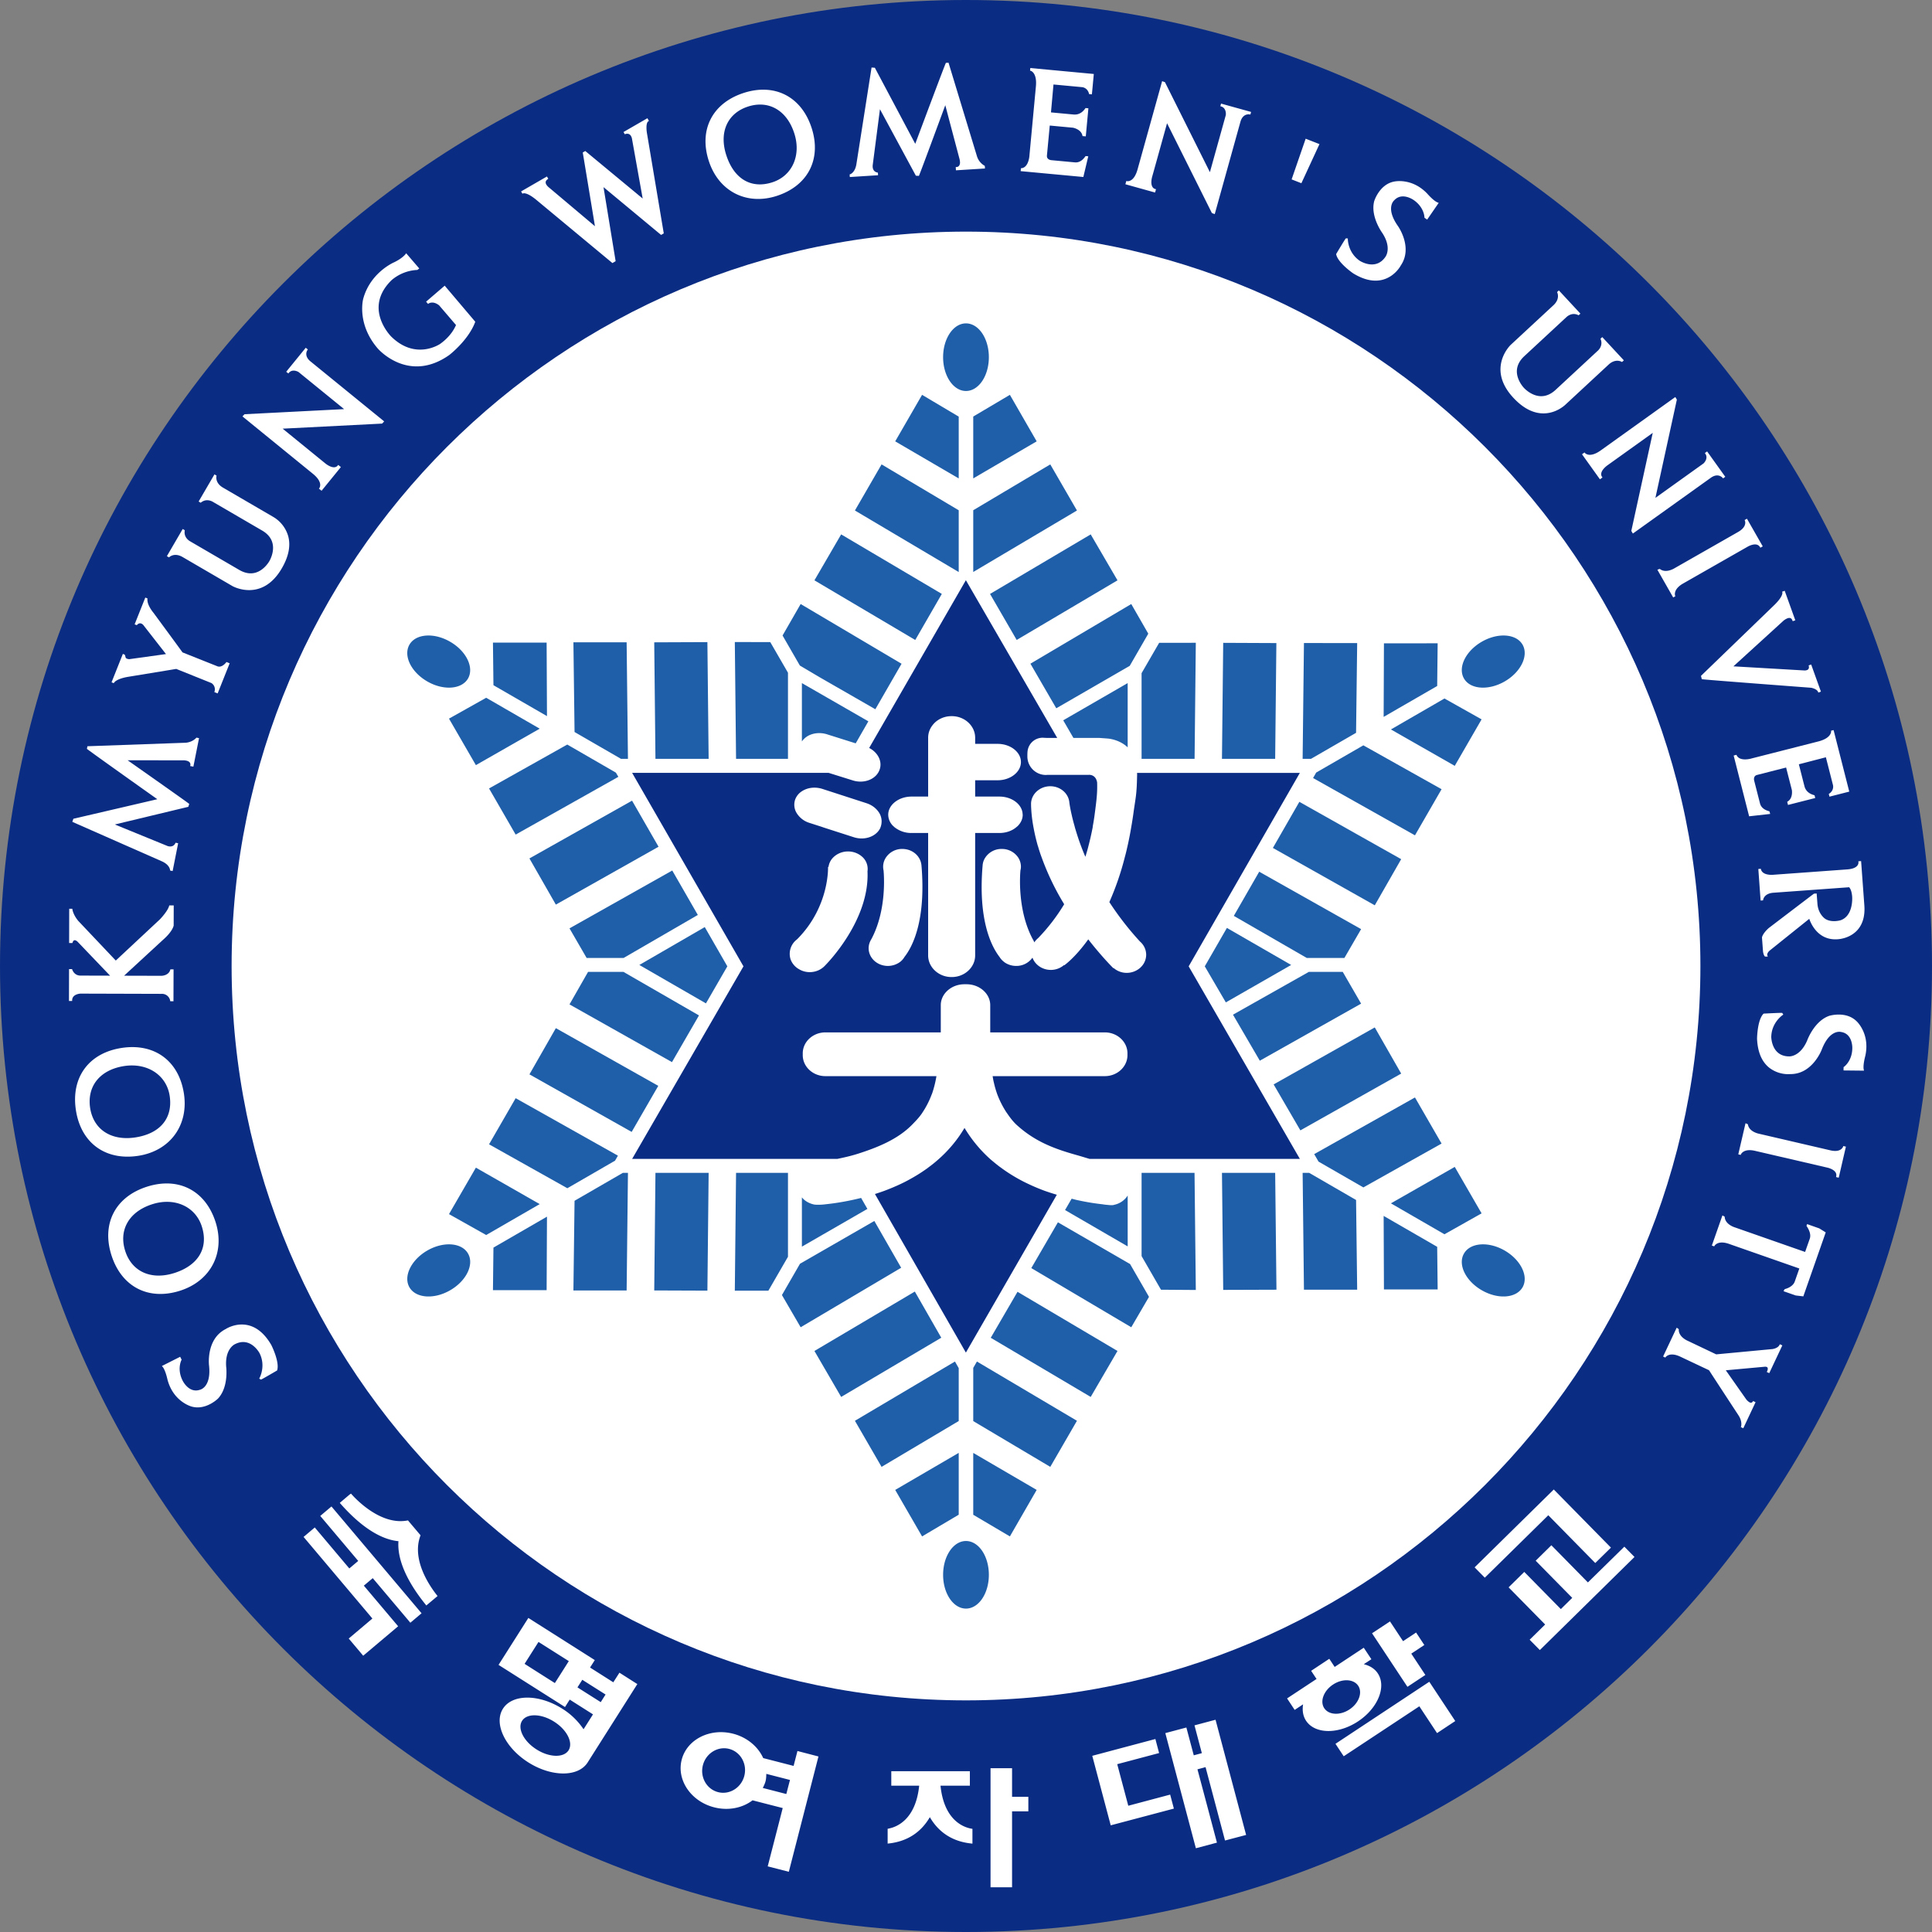
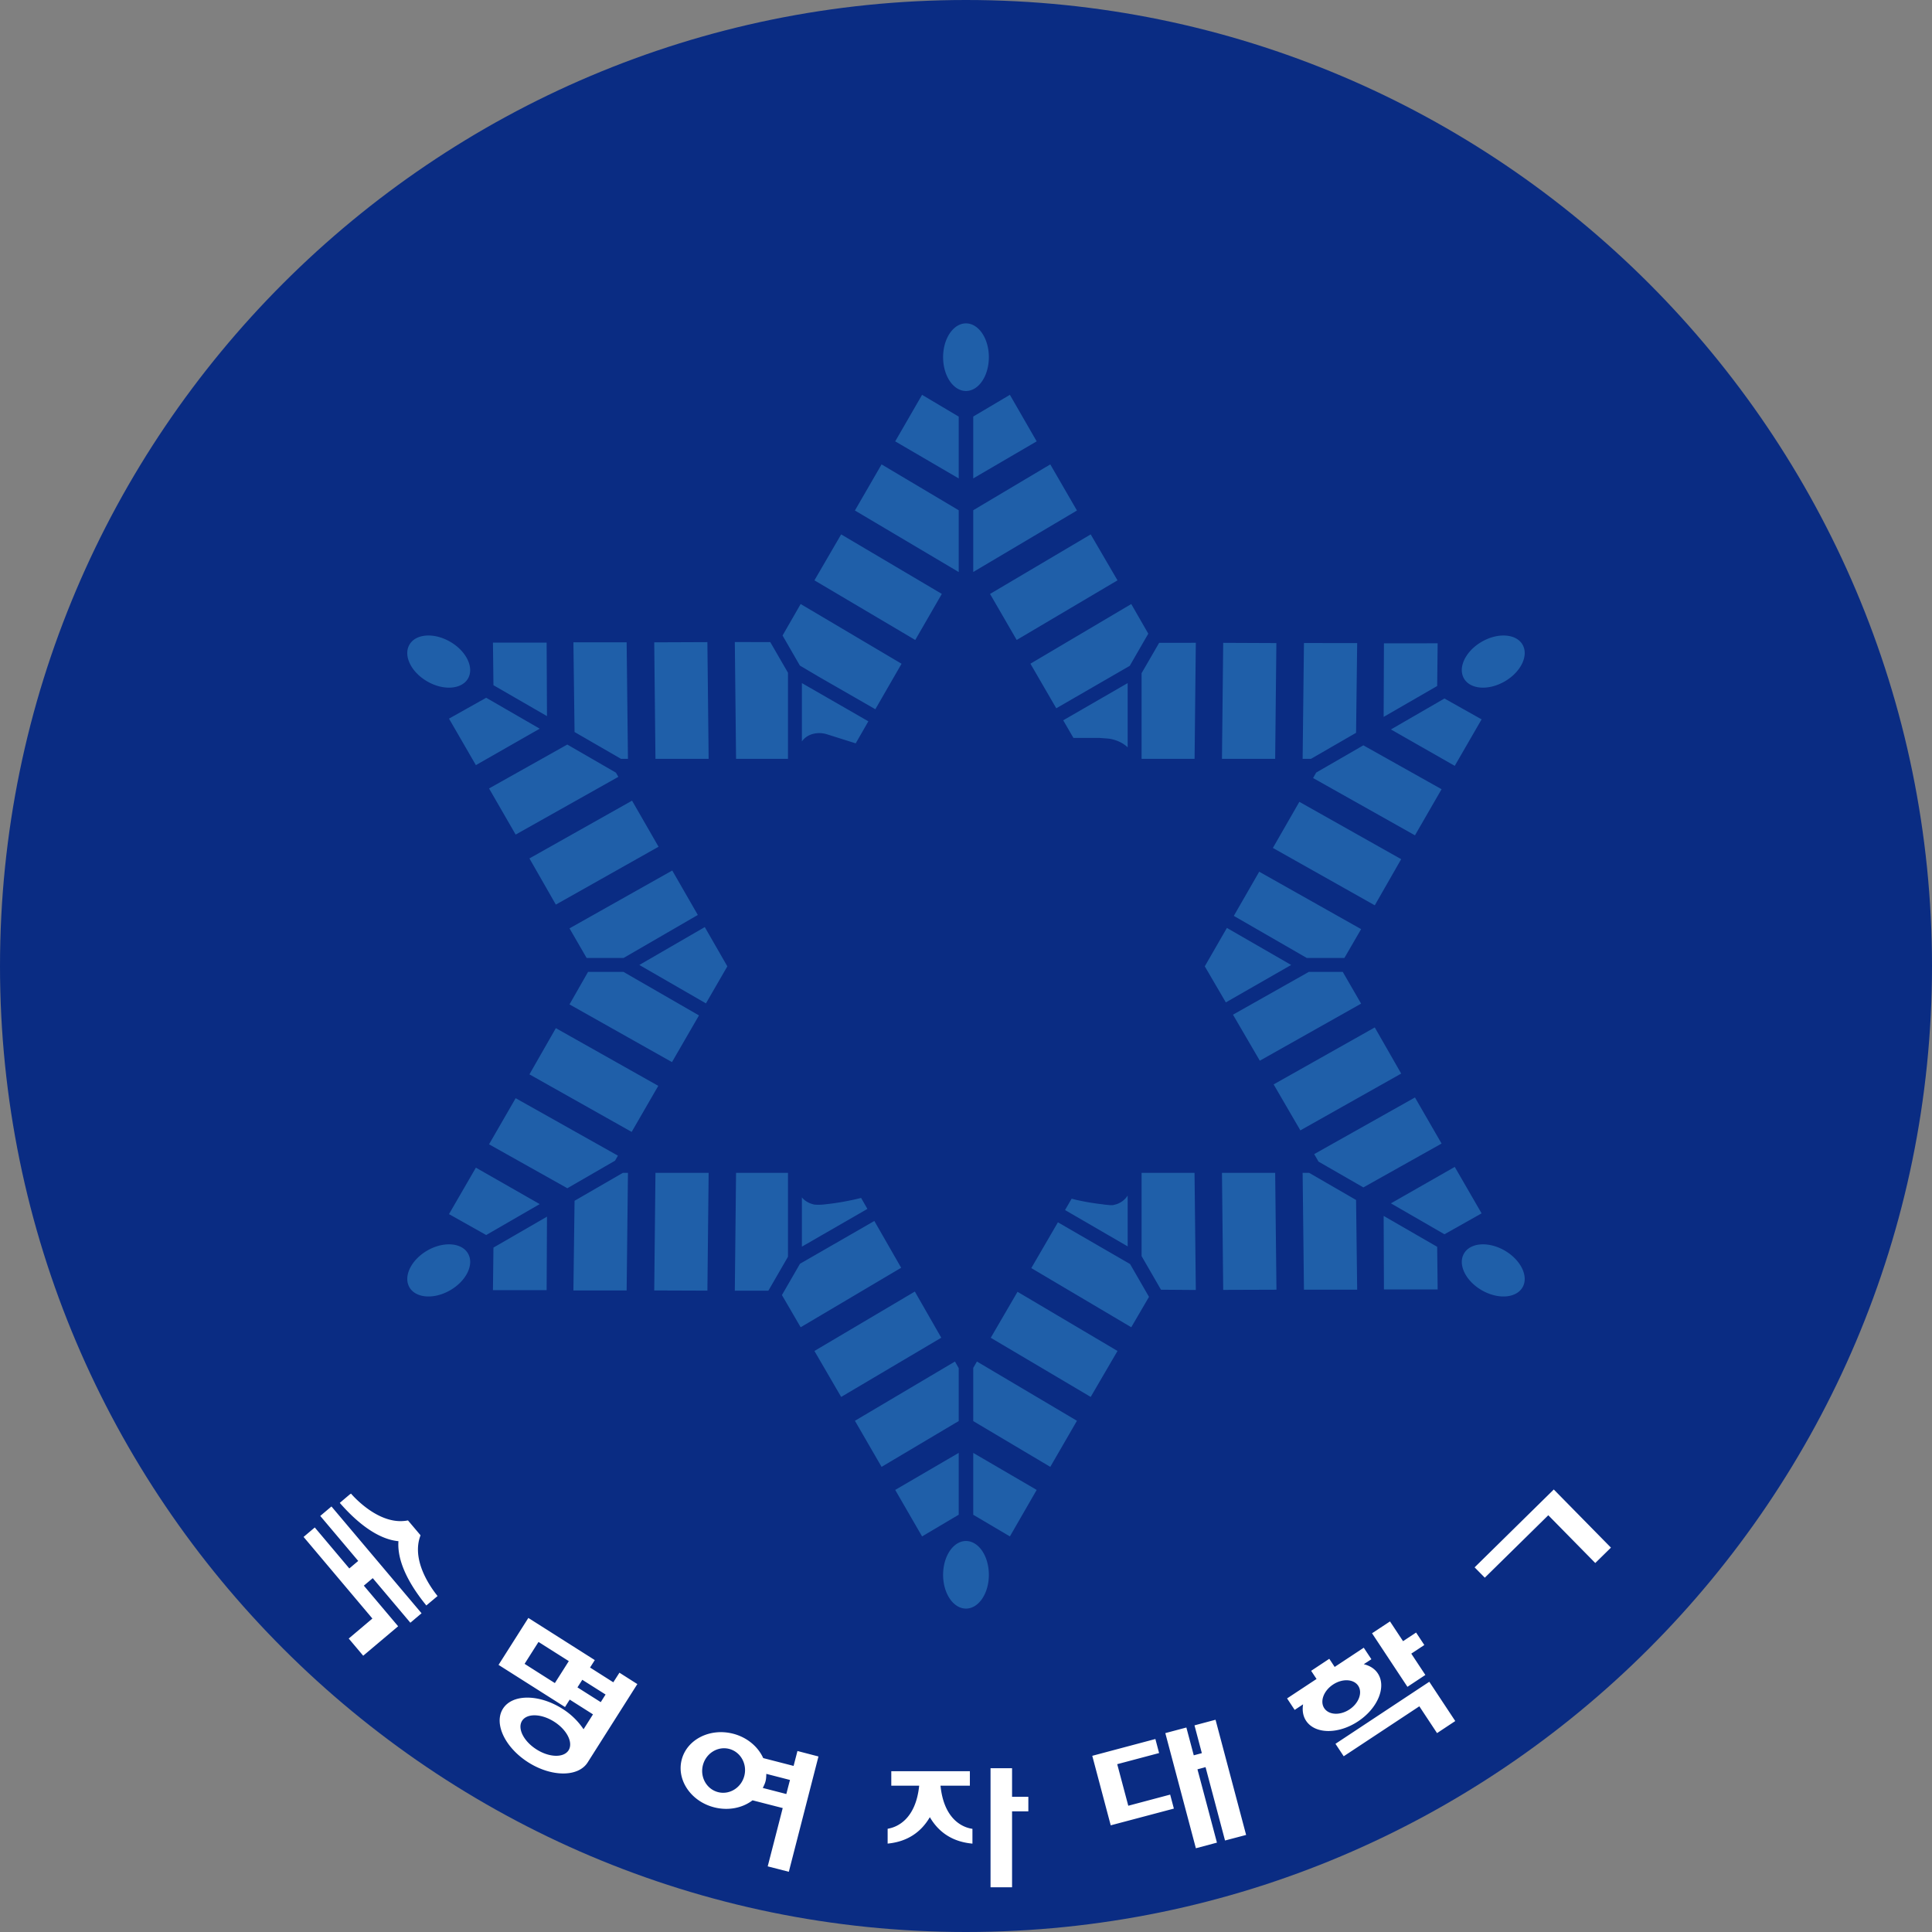
<svg xmlns="http://www.w3.org/2000/svg" width="800" height="800" fill-rule="evenodd" viewBox="0 0 600 600">
  <rect x="0" y="0" width="600" height="600" fill="#808080" stroke="none" />
  <path fill="#0a2c83" d="M0 300.002C0 465.418 134.586 600 299.993 600 465.429 599.999 600 465.418 600 300.002 600.001 134.581 465.429 0 299.991 0 134.586 0 .002 134.581.002 300.002z" />
-   <path fill="#fff" d="M71.93 299.99c0 125.76 102.305 228.075 228.068 228.075 125.744 0 228.08-102.315 228.08-228.075 0-125.76-102.336-228.057-228.08-228.057C174.235 71.933 71.93 174.23 71.93 299.99z" />
  <path fill="#1f5fa9" d="m147.79 362.625-8.35 14.429 11.551 6.495 16.626-9.605zm5.3 38.052 16.67-.013.11-22.82-16.626 9.61zM446.477 199.78l-16.681.018-.092 22.84 16.626-9.593zm5.308 38.063 8.338-14.44-11.534-6.477-16.62 9.61zM431.963 373.71l16.626 9.605 11.534-6.495-8.338-14.428zm-2.259 3.9.092 22.839h16.681l-.147-13.24zM167.617 226.299l-16.626-9.604-11.552 6.482 8.35 14.44zm2.253-3.905-.11-22.821-16.67-.013.154 13.235zm143.76-99.775-11.38 6.74v19.21l19.7-11.503zm-15.891 6.764-11.38-6.764-8.344 14.447 19.724 11.514zm0 29.084-23.96-14.245-8.277 14.318 32.237 19.112zm28.435-14.245-23.923 14.232v19.18l32.206-19.094zM302.25 470.425l11.38 6.721 8.319-14.44-19.7-11.49zm-15.892 6.721 11.38-6.74v-19.203l-19.724 11.503zm20.74-366.219c0 5.803-3.165 10.498-7.107 10.498-3.924 0-7.101-4.695-7.101-10.498 0-5.797 3.177-10.498 7.1-10.498 3.943 0 7.108 4.701 7.108 10.498zm0 378.15c0 5.797-3.165 10.486-7.107 10.486-3.924 0-7.101-4.689-7.101-10.486 0-5.81 3.177-10.504 7.1-10.504 3.943 0 7.108 4.695 7.108 10.504zm160.197-277.451c-5.026 2.895-10.682 2.485-12.641-.906-1.977-3.41.496-8.521 5.522-11.423 5.025-2.901 10.694-2.491 12.665.906 1.96 3.416-.526 8.521-5.546 11.423zM139.813 400.7c-5.014 2.902-10.682 2.491-12.654-.912-1.959-3.404.515-8.509 5.534-11.417 5.02-2.901 10.695-2.485 12.654.925 1.965 3.39-.508 8.502-5.534 11.404zm-.012-201.398c5.025 2.896 7.499 8.007 5.546 11.417-1.971 3.391-7.634 3.808-12.654.906-5.032-2.902-7.505-8-5.534-11.423 1.972-3.397 7.628-3.807 12.642-.9zm327.495 189.07c5.02 2.907 7.505 8.012 5.546 11.416-1.99 3.403-7.64 3.814-12.665.912s-7.5-8.013-5.522-11.404c1.959-3.41 7.615-3.826 12.641-.925zm-63.457-37.324 31.312-17.636-8.203-14.336-31.41 17.697zm-24.346 13.192.386 36.35 16.535-.055-.398-36.295zm-175.06-27.02-31.808-17.918-8.203 14.35 31.747 17.874zm-.876 27.02-.38 36.521 16.511.061.386-36.582zM404.953 199.7l-.41 35.964h2.596l14-8.08.343-27.872zm18.45 31.77-14.648 8.455-.967 1.701 31.642 17.796 8.265-14.325zm16.027 109.356-31.293 17.593 1.346 2.332 13.92 8.013 24.292-13.62zm-18.291 31.837-14.57-8.423h-2.026l.41 36.295h16.529zm-124.57 50.172-31.067 18.402 8.277 14.312 23.96-14.233v-16.43zm5.682 1.978v16.522l23.923 14.214 8.283-14.312-31.062-18.402zM193.432 364.24l-14.998 8.674-.355 27.847 16.529.006.41-36.527zm-1.53-5.338-31.76-17.85-8.263 14.324 24.315 13.64 14.814-8.559zm-.625-118.947-15.102-8.729-24.296 13.633 8.264 14.33 31.894-17.936zm3.74-4.29-.41-36.191-16.528.006.355 27.853 14.417 8.331zm89.095 165.439-31.183 18.45 8.3 14.276 31.092-18.39zm23.575 14.355 31.042 18.37 8.32-14.275-31.05-18.377zm95.84-166.444-8.221 14.318 31.642 17.82 8.203-14.33zm-7.511-13.35.373-35.953-16.51-.073-.386 36.025zm-80.273-36.92 31.306-18.517-8.32-14.27-31.263 18.494zm-23.25-14.3-31.264-18.487-8.3 14.27 31.312 18.523zM196.29 248.65l-31.87 17.942 8.204 14.343 31.894-17.973zm23.783-12.984-.386-36.251-16.51.067.38 36.184zm162.841 79.451 8.332 14.294 31.46-17.722-5.7-9.862H406.47zM350.85 206.784l5.76-9.99-5.288-9.207-31.313 18.53 8.026 13.846zm3.68 28.881h16.46l.38-36.043-11.386.018-5.455 9.421zm36.527 35.052-7.884 13.718 22.662 13.07h11.68l5.191-8.956zM354.53 364.24v25.851l6.024 10.444 10.817.08-.398-36.375zm-25.986 15.36-8.264 14.213 31.043 18.377 5.51-9.44-5.878-10.192zm-80.102 12.873-5.607 9.72 5.815 9.997 31.215-18.475-8.332-14.532zm-3.728-28.233H228.59l-.386 36.6 10.425-.011 6.085-10.53zm-51.097-62.415h-10.988l-5.767 10.1 31.826 17.925 8.387-14.502zm23.097-17.679-7.94-13.804-31.912 17.967 5.32 9.195h11.478zm37.85-73.813 17.281 9.93 8.142-14.13-31.337-18.547-5.62 9.776 5.376 9.329zm-9.85 25.331V208.92l-5.497-9.506-11.013-.025.386 36.276zm6.526-7.29c1.628-.778 3.673-.943 5.632-.319l8.876 2.798 3.93-6.844-20.642-11.87v18.12a5.901 5.901 0 0 1 2.204-1.886zm90.129.789 2.473.184s3.648.153 6.366 2.748V212.14l-20.017 11.558 3.17 5.466zm-84.926 144.829a16.663 16.663 0 0 1-2.436.153c-.239 0-.478 0-.722-.025a3.091 3.091 0 0 1-.79-.128 6.875 6.874 0 0 1-2.932-1.555c-.184-.178-.355-.386-.527-.575v15.297l20.342-11.722-1.952-3.41c-4.06 1.016-7.848 1.64-10.983 1.965zm89.713.14s-.496.16-.765.135a5.895 5.895 0 0 1-1.023-.036c-.667-.062-1.37-.11-1.867-.215a72.725 72.724 0 0 1-7.682-1.26c-.661-.123-1.353-.331-2.014-.49l-2.045 3.526 19.455 11.288-.007-15.794a6.513 6.513 0 0 1-4.052 2.847z" />
  <path fill="#0a2c83" d="M324.399 369.806a59.87 59.868 0 0 1-5.112-2.155 46.984 46.983 0 0 1-3.704-1.934 47.97 47.968 0 0 1-4.934-3.239c-.104-.067-.202-.147-.287-.196a82.324 82.322 0 0 1-2.675-2.173 42.221 42.22 0 0 1-8.148-9.819 40.599 40.598 0 0 1-8.21 9.85 38.321 38.32 0 0 1-2.98 2.393c-.056.037-.093.08-.123.11a50.29 50.29 0 0 1-5.259 3.361c-.514.288-1.022.576-1.548.839-.551.3-1.108.557-1.696.845a68.587 68.587 0 0 1-5.032 2.118 70.583 70.581 0 0 1-2.97 1.004l28.24 49.247 28.245-49.02a70.325 70.324 0 0 1-3.807-1.231z" />
-   <path fill="#1f5fa9" d="m380.693 311.302 20.287-11.624-19.956-11.503-6.869 11.931zm-161.82-23.39-20.323 11.766 20.685 11.93 6.648-11.502z" />
-   <path fill="#0a2c83" d="M403.686 240.024h-50.565c0 .134.019.257.019.398v.202c-.123 6.562-.46 6.843-1.182 12.224a123.425 123.422 0 0 1-.649 4.065c-.336 2.008-.71 3.911-1.126 5.76-.012.098-.043.202-.073.312a66.825 66.825 0 0 1-.833 3.386 87.197 87.195 0 0 1-4.757 13.78 93.158 93.158 0 0 0 9.52 12.26 5.43 5.43 0 0 1 1.916 4.09 5.375 5.375 0 0 1-1.684 3.887l-.159.159a6.334 6.334 0 0 1-4.181 1.585 6.183 6.183 0 0 1-4.095-1.518l-.068.074s-3.446-3.38-7.805-8.962c-4.114 5.754-7.45 8.056-7.45 8.056l-.092-.061a6.25 6.25 0 0 1-4.089 1.493c-2.638 0-4.897-1.604-5.693-3.807a6.085 6.085 0 0 1-5.057 2.57 6.33 6.33 0 0 1-3.599-1.107l-.073-.074a5.485 5.485 0 0 1-1.494-1.604c-2.43-3.14-6.758-11.3-5.24-28.6v-.012c0-.012 0-.055.012-.091a4.952 4.952 0 0 1 .777-2.118 6.005 6.005 0 0 1 5.13-2.724 6.06 6.06 0 0 1 5.149 2.724 5.222 5.222 0 0 1 .814 2.791c0 .386-.061.777-.153 1.139-.11 1.273-1.01 12.34 3.826 21.37a5.056 5.056 0 0 1 .477.985 6.367 6.366 0 0 1 1.218-1.34 58.798 58.797 0 0 0 8.063-10.499 79.881 79.88 0 0 1-6.96-14.446 44.694 44.693 0 0 1-1.12-3.386c-.044-.11-.044-.214-.111-.312a59.974 59.972 0 0 1-1.34-5.76c-.037-.104-.037-.22-.062-.33a43.83 43.83 0 0 1-.698-6.66h.025c0-.093-.025-.154-.025-.227 0-3.049 2.688-5.522 5.975-5.522 3.116 0 5.687 2.222 5.926 5.075 0 0 .153 1.316.673 3.6.233 1.058.539 2.313.955 3.733.012.11.061.227.073.33.509 1.703 1.102 3.65 1.898 5.761.05.098.074.202.117.312.373.998.795 2.045 1.26 3.098.313-1.047.625-2.07.888-3.098.019-.11.055-.214.08-.312.52-1.995.943-3.905 1.304-5.76 0-.104.024-.22.024-.33a65.03 65.03 0 0 0 .594-3.735c.661-4.97.839-6.758.76-9.843-.423-2.596-2.584-2.37-2.584-2.37h-12.617l-.777.037a5.748 5.748 0 0 1-5.687-5.668c0-.74-.013-1.647.171-2.32a4.714 4.714 0 0 1 4.652-3.575l1.102.055h3.343l-28.368-48.978-30.033 52.1c2.749 1.408 4.2 4.291 3.202 6.832-1.071 2.932-4.848 4.37-8.35 3.226l-7.426-2.32h-61.038l34.575 60.082-34.575 59.801h63.726c2.081-.44 4.175-.887 6.538-1.646 5.693-1.843 12.127-4.316 16.712-9.005 1.096-1.127 2.087-2.137 3.006-3.465.085-.11.134-.22.202-.318a27.034 27.034 0 0 0 2.846-5.583c.061-.086.08-.202.135-.312a33.534 33.534 0 0 0 1.34-5.375H256.32c-3.857 0-7.016-2.932-7.016-6.501v-.594c0-3.563 3.16-6.489 7.016-6.489h35.848v-8.46c0-3.556 3.294-6.488 7.334-6.488h.667c4.053 0 7.358 2.932 7.358 6.488v8.46h35.604c3.844 0 7.01 2.926 7.01 6.49v.593c0 3.569-3.166 6.501-7.01 6.501h-34.863c.116.716.233 1.432.41 2.1.251 1.132.57 2.222.937 3.275.037.11.067.226.11.312a28.955 28.955 0 0 0 2.84 5.583 1.383 1.383 0 0 1 .227.318c.918 1.328 1.855 2.577 3.006 3.618 5.687 5.166 11.741 7.376 18.279 9.225 1.77.496 3.073.912 4.31 1.273h65.3l-34.533-59.8zm-156.708 8.19a5.203 5.203 0 0 1 2.167-2.552c1.678-1.06 3.98-1.372 6.208-.674l13.786 4.469c1.965.649 3.458 1.983 4.2 3.532a5.118 5.118 0 0 1 .189 3.734c0 .012 0 .061-.037.061-.012.11-.061.184-.073.282-1.243 2.724-4.873 4.034-8.27 2.938l-9.128-2.938-.998-.343-3.66-1.175a7.107 7.107 0 0 1-4.06-3.226 4.959 4.958 0 0 1-.324-4.108zm22.43 22.374c.698 14.992-12.188 28.257-13.106 29.194-1.151 1.285-2.865 2.124-4.837 2.124a6.382 6.382 0 0 1-3.342-.924 5.785 5.785 0 0 1-2.608-3.067c-.012-.019-.012-.037-.012-.043a5.59 5.589 0 0 1 1.904-6.048l.38-.361c9.886-10.113 9.365-22.24 9.365-22.24l.153.019a5.001 5.001 0 0 1 1.384-2.871c1.126-1.176 2.798-1.947 4.677-1.947 1.873 0 3.563.771 4.701 1.947a5.038 5.038 0 0 1 1.341 4.217zm11.478 26.604a5.1 5.1 0 0 1-1.549 1.678 6.391 6.39 0 0 1-3.6 1.108c-3.293 0-5.974-2.467-5.974-5.497 0-1.017.324-1.978.839-2.81 4.836-9.03 3.918-20.097 3.789-21.37a5.136 5.136 0 0 1 .704-3.93 6.024 6.024 0 0 1 5.13-2.724c2.185 0 4.114 1.083 5.136 2.724a5.1 5.1 0 0 1 .771 2.118h.013a.306.306 0 0 1 .012.091v.013c1.5 17.3-2.792 25.46-5.271 28.6zm21.958-34.519v34.054c0 3.667-3.262 6.703-7.254 6.703h-.098c-3.979 0-7.248-3.036-7.248-6.703v-38.033h-5.142a8.325 8.325 0 0 1-5.283-1.781 10.517 10.517 0 0 0-.367-.33 4.922 4.922 0 0 1-1.604-3.545v-.19c.116-3.018 3.348-5.466 7.254-5.466h5.142v-18.285c0-1.439.502-2.78 1.365-3.881 1.292-1.696 3.453-2.81 5.883-2.81h.098c3.992 0 7.254 3.024 7.254 6.69v1.917h6.973c3.967 0 7.242 2.534 7.242 5.65 0 3.11-3.275 5.656-7.242 5.656h-6.973v5.063h7.524c3.905 0 7.107 2.448 7.217 5.466 0 .074.025.129.025.19 0 1.34-.612 2.577-1.61 3.544l-.398.33c-1.298 1.103-3.165 1.782-5.234 1.782h-7.524z" />
+   <path fill="#1f5fa9" d="m380.693 311.302 20.287-11.624-19.956-11.503-6.869 11.931zm-161.82-23.39-20.323 11.766 20.685 11.93 6.648-11.502" />
  <path fill="#fff" d="m130.637 500.684-27.7-32.836-3.478 2.938 11.79 13.976-2.767 2.332-10.725-12.727-3.477 2.939 21.37 25.343a2228.522 2228.475 0 0 1-7.351 6.213l4.499 5.338 10.848-9.146-10.652-12.616 2.767-2.332 11.68 13.847 3.477-2.939zm-.19-24.076-3.747-4.432-.245.043c-7.848 1.414-15.126-5.797-17.165-8.044l-.275-.312-.392.238-3.097 2.627.287.336c7.836 8.858 14.013 11.209 17.93 11.564-.3 3.93.962 10.406 8.381 19.62l.27.348 3.489-2.932-.312-.404c-2.4-3.073-7.683-10.964-5.057-18.218l.086-.238zm67.111 46.162-5.185-3.3-1.904 2.982-7.223-4.585c.355-.533 1.47-2.314 1.47-2.314l-20.63-13.088-9.257 14.581 20.642 13.088s1.115-1.769 1.463-2.308c.631.41 6.587 4.175 7.224 4.585-.373.594-2.387 3.79-2.932 4.622a21.91 21.909 0 0 0-6.593-6.372c-7.254-4.591-15.525-4.598-18.433-.013-2.92 4.592.619 12.078 7.86 16.67 7.236 4.584 15.5 4.603 18.427.048l15.45-24.37zm-20.911-6.899c-.423.686-3.9 6.158-4.328 6.82-.661-.41-8.754-5.547-9.397-5.969.41-.661 3.893-6.14 4.316-6.801.649.404 8.735 5.534 9.409 5.95zm11.423 10.382c-.343.514-1.176 1.849-1.5 2.363a2365.157 2365.107 0 0 1-7.236-4.585c.33-.52 1.188-1.836 1.5-2.357l7.236 4.58zm-25.938 8.166c1.512-2.381 5.975-2.265 9.954.263 3.973 2.516 5.993 6.502 4.487 8.895-1.518 2.363-5.987 2.253-9.947-.275-3.992-2.522-6-6.508-4.494-8.883zm49.573 12.084c-1.628 6.305 2.89 12.941 10.077 14.777 4.273 1.102 8.717.276 11.93-2.179.307.086 8.602 2.216 9.367 2.406-.208.863-4.659 18.107-4.659 18.107l6.557 1.684 9.206-35.811-6.525-1.696-1.2 4.628-9.434-2.43c-1.658-3.655-5.117-6.477-9.341-7.566-7.193-1.855-14.355 1.769-15.978 8.08zm6.587 1.702c.955-3.71 4.616-5.98 8.167-5.063 3.538.925 5.644 4.671 4.695 8.369-.949 3.697-4.616 5.968-8.154 5.05-3.55-.912-5.657-4.665-4.708-8.356zm27.046 4.579c-.184.68-.961 3.679-1.139 4.37-.704-.19-6.507-1.683-7.303-1.885.33-.685.667-1.365.845-2.069.196-.722.226-1.512.245-2.308l7.352 1.892zm113.054-12.604-14.882 3.96h.013l-4.31 1.145 5.73 21.59 19.614-5.197-1.151-4.346-13.009 3.459-3.434-12.91c.79-.203 13.002-3.453 13.002-3.453l-1.15-4.359zm18.677-5.981-6.11 1.628 2.284 8.632a300.205 300.199 0 0 1-2.51.667l-2.295-8.632-6.538 1.739 9.488 35.756 6.544-1.745s-5.809-21.903-6.054-22.766c.563-.153 1.971-.52 2.516-.68.239.876 6.048 22.785 6.048 22.785l6.55-1.726-9.494-35.768zm-76.282 15.86h-23.99v4.506h8.662c-1.084 10.517-6.936 12.825-9.446 13.308l-.349.08v4.597l.484-.055c5.669-.667 9.874-3.452 12.623-8.154 2.76 4.738 7.027 7.536 12.757 8.166l.472.055v-4.597l-.362-.061c-2.534-.453-8.466-2.7-9.555-13.339h9.12v-4.505zm13.089-.918h-6.257v36.968h6.685v-23.586h5.057v-4.505h-5.057v-8.877zm117.431-45.348-5.21 3.435 10.995 16.632 5.564-3.685s-3.917-5.926-4.37-6.624c.606-.392 4.046-2.675 4.046-2.675L439.78 507l-4.052 2.681-4.053-6.134zm12.213 18.732-28.778 19.032 2.559 3.869 23.488-15.518c.46.71 5.498 8.325 5.498 8.325l5.656-3.746-8.062-12.194zm-31.062-7.131-5.27 3.495 1.677 2.534c-.68.441-9.152 6.036-9.152 6.036l2.357 3.569 2.614-1.732c-.306 1.916-.018 3.672.924 5.099 2.761 4.169 9.985 4.26 16.13.202 6.147-4.059 8.908-10.75 6.147-14.912-.937-1.433-2.455-2.388-4.353-2.853l2.363-1.542-2.369-3.575-9.035 5.968a271.073 271.073 0 0 0-1.671-2.528zm-1.2 15.101c-1.407-2.118-.183-5.417 2.719-7.333 2.907-1.928 6.415-1.75 7.83.373 1.401 2.13.183 5.436-2.725 7.352-2.902 1.922-6.415 1.745-7.823-.392zm70.981-67.624-24.285 23.886 3.165 3.208s19.106-18.78 19.718-19.393l14.588 14.838 4.867-4.78-17.753-18.059z" />
-   <path fill="#fff" d="m481.474 480.207-4.555 4.487s10.732 10.921 11.356 11.533l-3.544 3.49-11.356-11.546-4.867 4.793 11.35 11.54-4.812 4.731 3.165 3.208 29.396-28.912-3.153-3.201s-10.73 10.54-11.318 11.104l-11.344-11.539zm-416.56-56.201c.747 6.794-2.687 7.572-2.834 7.603-3.391 1.144-5.289-2.694-5.368-2.847-1.83-3.636-.368-6.366-.35-6.403l.05-.086-.46-.912-5.674 2.865.171.19c.943 1.04 1.567 4.028 1.573 4.058 1.83 6.85 7.383 8.307 7.438 8.332 4.396 1.291 8.173-2.4 8.21-2.437 3.366-3.55 2.601-9.684 2.57-9.947-.416-5.62 2.725-6.979 2.761-6.99 4.738-2.394 7.487 2.582 7.597 2.79 2.045 4.053.012 7.701-.006 7.75l-.098.166.551.306c.184 0 5.014-2.835 5.014-2.835.863-2.564-1.678-7.658-1.782-7.872-1.97-3.422-4.389-5.497-7.193-6.17-3.789-.894-6.862 1.102-6.99 1.187-6.134 3.092-5.186 11.172-5.18 11.252zm-30.283-34.128c3.146 9.8 11.52 14.104 21.334 10.952 9.513-3.061 14.03-11.821 10.976-21.328-3.147-9.806-11.521-14.098-21.334-10.951-9.825 3.152-14.129 11.527-10.976 21.327zm12.702-15.91c6.9-2.191 13.358.717 15.341 6.912 2.137 6.648-1.028 12.047-8.472 14.446-7.224 2.32-13.235-.367-15.31-6.813-.974-3.036-.809-5.95.483-8.448 1.445-2.797 4.2-4.91 7.958-6.097zm-23.758-29.187c1.561 10.168 9.152 15.726 19.345 14.171 9.874-1.518 15.714-9.47 14.196-19.331-1.568-10.18-9.164-15.739-19.35-14.172-10.187 1.567-15.758 9.146-14.19 19.332zm15.053-13.718c7.163-1.065 13.076 2.816 14.062 9.237 1.059 6.911-2.92 11.753-10.652 12.935-7.487 1.145-13.002-2.43-14.043-9.133-.478-3.147.147-6.006 1.806-8.265 1.88-2.534 4.928-4.187 8.827-4.774zm11.05-45.563-13.719 12.807-11.65-12.31c-1.615-1.935-1.83-3.576-1.83-3.594l-.018-.172-.961-.006-.006.196-.025 10.443h1.016l.05-.134c.122-.416.306-.661.538-.716a.46.46 0 0 1 .123-.019c.36 0 .759.325.9.465l10.088 10.542-9.213-.025c-1.953-.006-2.522-1.806-2.547-1.885l-.043-.135h-.936l-.025 9.905h.986v-.19c.006-1.953 2.449-2.081 2.553-2.094l25.19.074a2.571 2.571 0 0 1 2.7 2.124l.024.171.998.007.03-9.905-.985-.006-.037.14c-.49 1.8-2.632 1.862-2.718 1.862l-11.625-.031 12.072-11.129c2.994-2.614 3.312-4.365 3.324-4.444l.019-6.25-1.39-.006-.037.153c-.428 1.646-2.822 4.132-2.846 4.162zm7.836-54.83-30.364 1.083-.03.153-.129.65c.067.177 19.142 13.718 21.867 15.646-.802.196-26.066 6.072-26.066 6.072l-.282.815-.03.153 27.718 12.218c2.522 1.096 2.602 2.67 2.614 2.737l.006.153.796.159 1.714-8.632-.79-.159-.073.135c-.527 1.096-1.518 1.09-2.088.98a2.094 2.094 0 0 1-.446-.135l-16.278-6.648 22.828-5.485.287-.894c-.067-.171-16.197-11.49-19.124-13.553l17.257.006a4.83 4.83 0 0 1 .9.086c.533.104.912.306 1.12.581a1.102 1.102 0 0 1 .19.906l-.055.202.998.196 1.757-8.857-.796-.16c-1.45 1.592-3.483 1.592-3.501 1.592zm-15.702-36.778.673.263.092-.11s.349-.429.857-.465a.949.949 0 0 1 .459.08c.184.067.361.195.545.36l7.107 9.11-11.374 1.579c.018 0-.729.018-1.12-.404l-.264-.913-.091-.104-.54-.214-3.513 8.821.698.276.08-.153c.006-.019.642-1.188 4.328-1.818l14.985-2.461 10.897 4.377a2.283 2.283 0 0 1 .985 2.662l-.042.16 1.022.404 3.728-9.354-.998-.398-.086.123c-.012.018-1.316 1.769-2.736 1.205l-10.83-4.315c.025-.019-8.998-12.28-8.998-12.28-.037-.043-2.087-2.436-1.885-4.334l.012-.14-.674-.27-.073.177zm19.876-38.143.65.38.097-.08c1.788-1.439 3.673-.202 3.759-.147L81.4 164.76c1.745 1.01 2.828 2.344 3.226 3.936.704 2.803-.955 5.54-.973 5.564-.018.037-1.567 2.822-4.334 3.594-1.592.446-3.281.153-5.026-.864l-15.2-8.851c-.092-.055-2.094-1.084-1.726-3.343l.018-.128-.649-.38-4.91 8.43.662.385.104-.098c.06-.06 1.61-1.469 4.107-.018l15.525 9.048c.092.049 9.121 5.062 15.286-5.522 2.173-3.728 2.828-7.15 1.946-10.168a10.199 10.198 0 0 0-4.707-5.877l-15.513-9.041c-2.497-1.457-2.032-3.502-2.014-3.581l.037-.14-.661-.387-.092.166zm27.86-39.766.116-.146c1.17-1.433 2.988-.343 3.061-.294l14.147 11.514-30.938 1.586-.515.538-.116.147 21.854 17.796c3.324 2.7 2.063 4.407 2.008 4.48l-.116.147.82.662 5.993-7.358-.82-.668-.129.153a1.45 1.45 0 0 1-1.065.57c-1.138.091-2.48-.919-2.846-1.219l-13.223-10.767 30.89-1.574.514-.538.116-.153-22.87-18.622c-2.186-1.775-.986-3.49-.93-3.563l.11-.147-.656-.526-6.066 7.45zm43.39-21.59.141-.11c.061-.043 1.365-.968 3.3.55l5.252 6.128c-.073-.049-.992 3.006-4.928 5.834-.073.049-7.634 5.234-15.255-2.32-.037-.043-3.887-3.924-3.863-9.01.019-3.025 1.378-5.878 4.047-8.48a13.186 13.186 0 0 1 7.976-3.152l.447-.336.147-.123-4.071-4.732-.135.208c-.018.013-.857 1.274-3.587 2.602-.061.024-7.334 3.122-9.593 11.282-.024.073-2.148 7.756 4.488 15.481.091.11 9.494 10.97 22.184 2.063.068-.049 6.006-4.61 8.112-10.357l-9.495-11.203-5.773 4.965zm301.197-24.198c-3.9-5.565-1.267-7.885-1.15-7.989 2.405-2.614 5.888-.19 6.035-.086 3.324 2.29 3.367 5.381 3.355 5.412l.012.098.833.569 3.58-5.197-.238-.086c-1.328-.459-3.3-2.76-3.324-2.785-4.873-5.106-10.413-3.722-10.456-3.704-4.456.974-5.987 5.993-6.011 6.042-1.23 4.714 2.387 9.697 2.534 9.91 3.049 4.702.961 7.377.937 7.408-2.994 4.346-7.762 1.328-7.964 1.2-3.716-2.553-3.698-6.703-3.698-6.746v-.196l-.618-.012c-.172.092-3.012 4.872-3.012 4.872.465 2.651 5.124 5.871 5.32 6.006 3.36 2.05 6.458 2.7 9.219 1.94 3.728-1.034 5.46-4.242 5.522-4.377 3.862-5.625-.827-12.218-.876-12.28zm-203.36-41.272c-9.66 3.22-13.823 11.552-10.597 21.23 3.122 9.384 11.845 13.755 21.217 10.633 9.654-3.214 13.823-11.558 10.603-21.236-3.226-9.672-11.564-13.84-21.224-10.627zm15.873 12.409c2.24 6.8-.563 13.21-6.66 15.242-6.57 2.186-11.944-.887-14.38-8.227-2.382-7.113.202-13.082 6.574-15.212 2.982-.992 5.865-.863 8.338.38 2.798 1.407 4.916 4.107 6.128 7.817zm56.76 7.205-8.834-29.06-.147.007-.667.043c-.16.116-8.35 22.013-9.52 25.14L271.692 21.04l-.863-.061-.159.006-4.695 29.916c-.41 2.718-1.904 3.207-1.978 3.226l-.128.042.049.808 8.772-.557-.055-.801-.14-.031c-1.194-.233-1.44-1.188-1.476-1.77-.012-.256.006-.44 0-.458l2.259-17.44 11.153 20.647.937.055c.153-.11 6.954-18.59 8.203-21.957.282 1.101 4.408 16.68 4.408 16.68a4.285 4.285 0 0 1 .147.9 1.775 1.775 0 0 1-.276 1.231c-.324.404-.802.404-.826.404l-.208-.006.06 1.016 9.018-.563-.055-.814a5.124 5.124 0 0 1-2.43-2.975zm75.577-15.549.184.049c1.8.502 1.53 2.626 1.512 2.718l-4.934 17.716-13.957-27.945-.704-.257-.178-.055-7.621 27.369c-1.157 4.169-3.239 3.685-3.324 3.667l-.178-.043-.288 1.016 9.22 2.571.287-1.028-.19-.055a1.42 1.42 0 0 1-.954-.747c-.564-1.029-.16-2.67-.031-3.128.03-.074 4.359-15.653 4.61-16.565l13.926 27.896.704.263.184.055 7.97-28.643c.765-2.742 2.835-2.326 2.92-2.301l.172.036.226-.814-9.33-2.59zm-177.448 4.56-.477-.832-7.426 4.285.41.704.153-.067c.007 0 .625-.245 1.182.03.245.123.44.313.588.588a2.755 2.755 0 0 1 .269.661l3.355 18.738-17.827-14.759-.11.067-.673.392s3.63 21.91 3.783 22.895l-14.129-11.9c-.018-.019-.636-.454-.967-1.029a1.377 1.377 0 0 1-.208-.686c0-.373.226-.71.667-1.016l.147-.098-.416-.71-8.026 4.634.41.716.172-.085c.012-.013 1.12-.57 4.383 2.191l23.397 19.43.998-.582-3.765-22.992c.759.618 17.881 14.838 17.881 14.838l.833-.483-5.197-30.963c-.172-.912-.429-3.373.428-3.869zM333.79 50.423l-7.346-.686c-.067-.006-1.432-.159-1.31-1.438l.876-9.31 7.193.672c.018 0 2.546.441 2.956 2.461l.025.141 1.016.086.808-8.717-.857-.08c-.239.196-1.292 2.24-3.777 2.008l-6.985-.655.778-8.668 8.943.833c.068.006 1.629.183 2.088 2.02l.037.134.863.08.594-6.33-.19-.018-19.534-1.83-.08.808.178.042c.024.007 2.056.527 1.64 4.873l-1.99 21.266c.007.05-.165 3.881-2.497 4.12l-.16.018-.085.894 19.467 1.818 1.53-6.427-.808-.074c-.238.19-1.28 2.155-3.373 1.96zm71.697-7.346-4.365 12.635 3.037 1.188 5.613-12.145-.19-.074zm160.277 282.87c2.473-6.386 5.883-5.498 6.03-5.449 3.544.539 3.464 4.824 3.458 5.001-.043 4.077-2.608 5.834-2.632 5.852l-.08.056-.018 1.028 6.366.067-.067-.25c-.361-1.36.46-4.31.465-4.34 1.537-6.937-2.724-10.793-2.773-10.818-3.305-3.183-8.368-1.64-8.417-1.622-4.634 1.61-6.777 7.413-6.862 7.658-2.229 5.191-5.644 4.953-5.675 4.94-5.326-.055-5.467-5.754-5.479-5.987.049-4.536 3.544-6.856 3.581-6.88l.16-.11-.343-.52c-.172-.086-5.773.214-5.773.214-1.953 1.873-2.039 7.578-2.039 7.817.178 3.96 1.372 6.917 3.563 8.803a9.599 9.599 0 0 0 6.758 2.16c6.875.074 9.752-7.541 9.777-7.62zm-68.165-221.263-.557.514.055.129c.863 2.136-.881 3.605-.96 3.66l-13.028 12.084c-1.493 1.384-3.079 2.039-4.756 1.96-2.908-.148-5.057-2.541-5.081-2.572-.03-.03-2.26-2.344-2.198-5.258.043-1.659.82-3.202 2.308-4.585l13.02-12.072c.08-.08 1.666-1.708 3.735-.691l.11.06.563-.513-6.69-7.212-.558.52.055.123c.037.08.955 1.984-1.193 3.973l-13.29 12.323c-.074.073-7.567 7.327.838 16.387 2.95 3.183 6.067 4.83 9.238 4.867 4.193.055 6.942-2.706 7.058-2.816l13.284-12.323c2.136-1.983 3.973-.937 4.053-.881l.122.067.57-.52-.135-.147zm31.863 36.013.11.165c1.09 1.506-.452 2.981-.514 3.049l-14.955 10.706 6.66-30.51-.385-.642-.104-.16-23.103 16.541c-3.514 2.522-4.904.882-4.959.82l-.122-.153-.784.564 5.565 7.774.796-.57-.11-.146a1.439 1.439 0 0 1-.264-1.176c.208-1.163 1.598-2.234 1.996-2.51l13.988-10.014c-.215.949-6.66 30.448-6.66 30.448l.385.655.11.153 24.18-17.3c2.309-1.658 3.655-.03 3.71.031l.117.147.68-.496-5.639-7.878zm17.116 108.791-1.818-7.113c-.012-.06-.324-1.395.906-1.708 0 0 8.669-2.216 9.03-2.301.085.36 1.781 6.972 1.781 6.972 0 .012.44 2.54-1.328 3.593l-.123.086.257.961 8.454-2.148-.214-.833c-.257-.16-2.54-.465-3.146-2.877l-1.727-6.764 8.393-2.18 2.216 8.68c.012.068.367 1.592-1.2 2.633l-.116.073.214.845 6.146-1.567-.049-.196-4.817-18.915-.802.202.03.165c0 .018.196 2.106-4.015 3.177l-20.618 5.252c-.043.019-3.698 1.133-4.702-.973l-.073-.135-.857.22 4.805 18.867 6.532-.728-.196-.778c-.25-.159-2.448-.483-2.963-2.51zm-4.046-88.4-.728.416.073.153c.037.08.85 1.867-2.094 3.55l-19.748 11.264c-.037.018-2.7 1.726-4.573.202l-.57.19-.164.098 4.897 8.582.673-.38-.061-.152c-.037-.08-.704-1.99 2.492-3.814l20.011-11.417c.019-.006 1.604-.96 2.84-.642a1.653 1.653 0 0 1 1.023.795l.092.166.74-.417-.091-.171zm30.73 195.013-.813-.19-.05.171c-.024.08-.642 1.935-3.936 1.17l-22.154-5.149c-.043-.012-3.153-.563-3.49-2.95l-.55-.257-.19-.043-2.24 9.635.752.178.062-.16c.03-.08.844-1.934 4.42-1.095l22.441 5.21c.019 0 1.837.39 2.523 1.456.244.38.312.808.208 1.28l-.043.19.826.195.05-.19zm-10.786-149.732-.795.281.055.184s.171.563-.129.96a.9.9 0 0 1-.453.313 2.185 2.185 0 0 1-.802.11l-22.02-1.28 15.452-14.09a4.555 4.554 0 0 1 1.334-.827 1.426 1.426 0 0 1 .82-.086c.337.086.576.349.735.808l.074.178.801-.282-3.293-9.164-.808.288.073.19c0 .018.429 1.187-2.785 4.23l-22.479 21.713.251 1.028c.172.129 33.994 2.669 33.994 2.669s1.781.343 2.13 1.31l.068.184.801-.288-.06-.184zm-12.83 88.792 12.237-9.813c.416 1.25 2.626 6.795 8.796 6.348l.16-.012c.74-.055 3.807-.422 5.986-2.834 1.672-1.849 2.406-4.444 2.161-7.695l-.991-13.54-.013-.197-.869.068.037.208a1.494 1.494 0 0 1-.325 1.114c-.514.667-1.579 1.071-3.073 1.188l-22.95 1.665c-.036.006-3.385.385-3.93-1.69l-.043-.16-.765.062.71 9.8.772-.054.012-.16c.012-.08.288-1.995 3.19-2.21l23.53-1.707c-.036.012.766.612.931 2.98 0 .062.447 5.853-3.58 7.267-.02.006-2.743.85-4.751-.41-.025-.006-2.222-1.408-2.461-4.744l-.239-3.159-.826.061c-.098.037-13.982 10.627-13.982 10.627-.08.061-1.843 1.543-2.173 2.97l.312 4.217c0 .14.153 1.31.624 1.714l.588.012.294-.024-.129-.251c-.024-.037-.336-.698.76-1.641zm10.394 107.433.049-.147 6.905-19.718-2.008-1.242-3.777-1.335-.183.527c.055.214 1.652 2.179 1.01 4.027l-1.445 4.102-21.836-7.64c-.006-.006-.061-.012-.147-.049-.63-.22-2.926-1.163-2.993-3.269l-.527-.306-.184-.06-3.275 9.334.729.251.086-.14c.036-.08 1.046-1.843 4.517-.625l21.836 7.64-1.408 4.022c-.642 1.848-3.128 2.387-3.146 2.387l-.263.465-.074.184 3.747 1.316 2.24.263zm-18.567 40.793 3.734-7.927-.753-.355-.098.14c-.159.258-.349.38-.569.386a.924.924 0 0 1-.41-.104 3.66 3.66 0 0 1-1.157-1.065l-6.256-8.907 12.084-1.102a1.292 1.292 0 0 1 .642.08.429.429 0 0 1 .215.184c.22.336-.013.967-.135 1.187l-.092.178.778.361 4.064-8.62-.77-.36-.087.177c-.514 1.108-2.173 1.316-2.185 1.322l-17.496 1.647-8.827-4.2c-.037-.011-2.95-1.211-2.798-3.623l-.477-.355-.178-.086-4.211 8.931.691.337.086-.14c.061-.062 1.237-1.715 4.573-.142l8.92 4.212c-.025.012 9.096 13.933 9.096 13.933 1.371 2.056.839 3.538.839 3.562l-.074.166.765.349z" />
</svg>